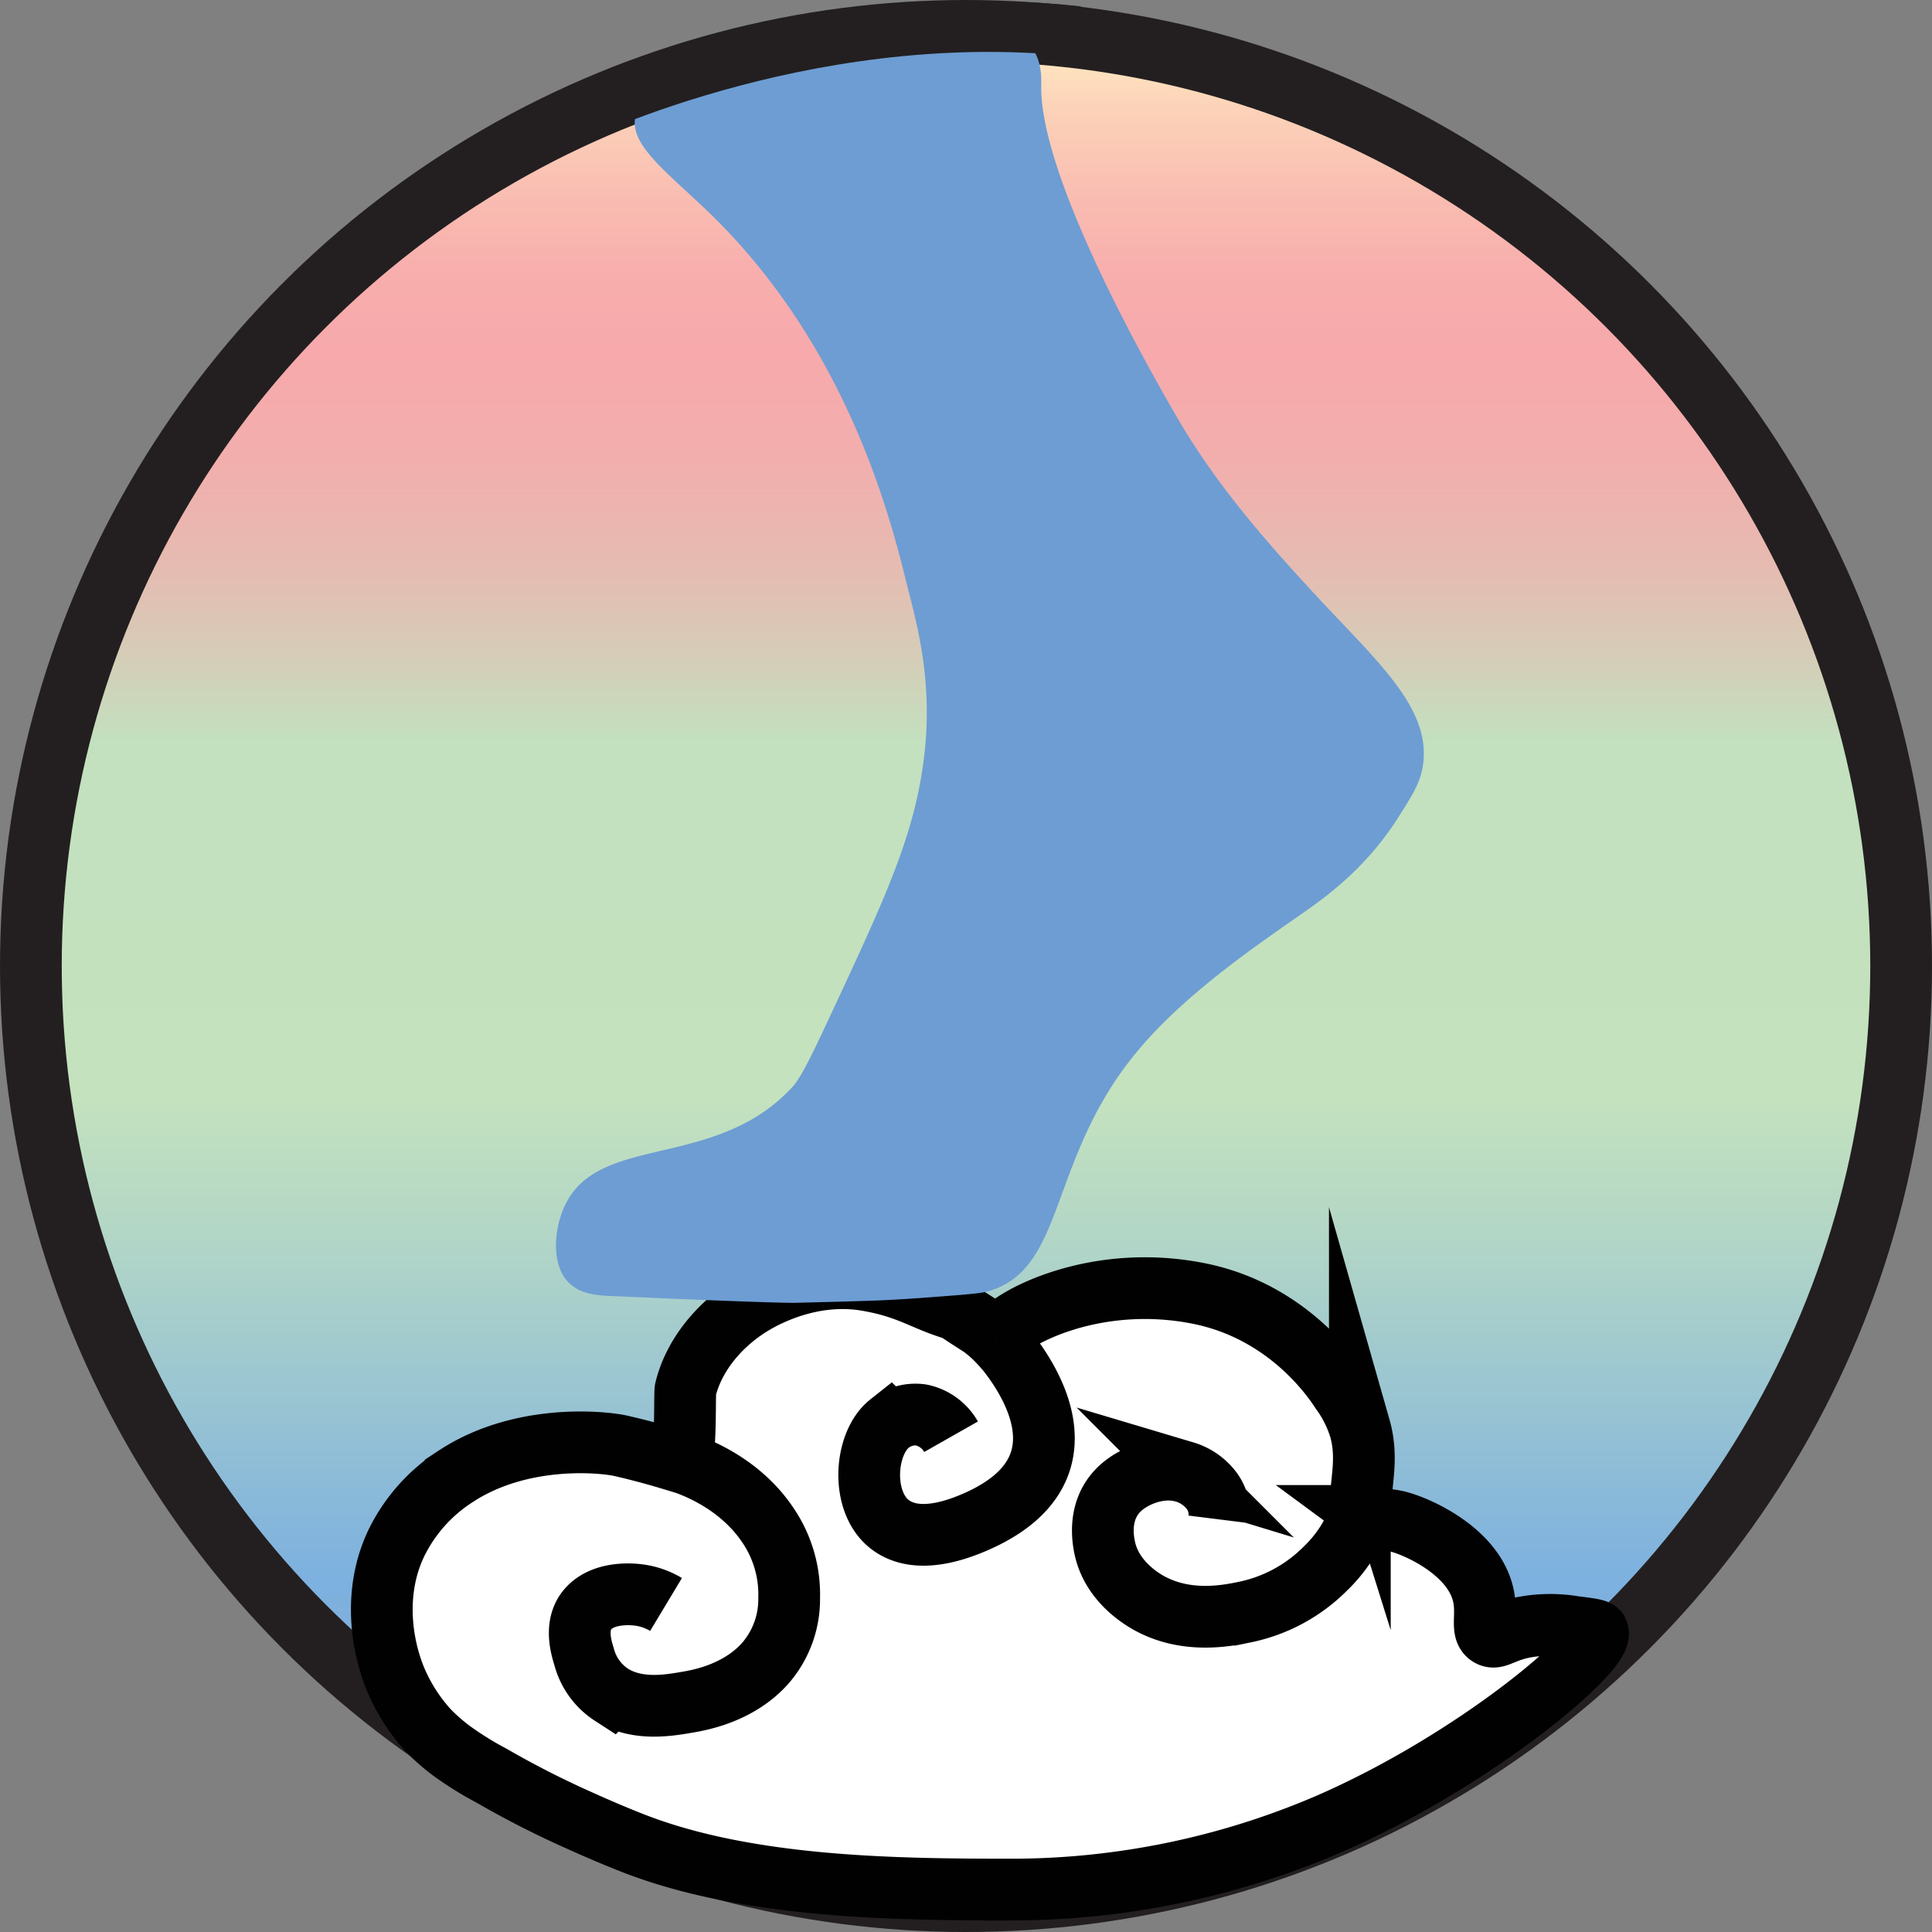
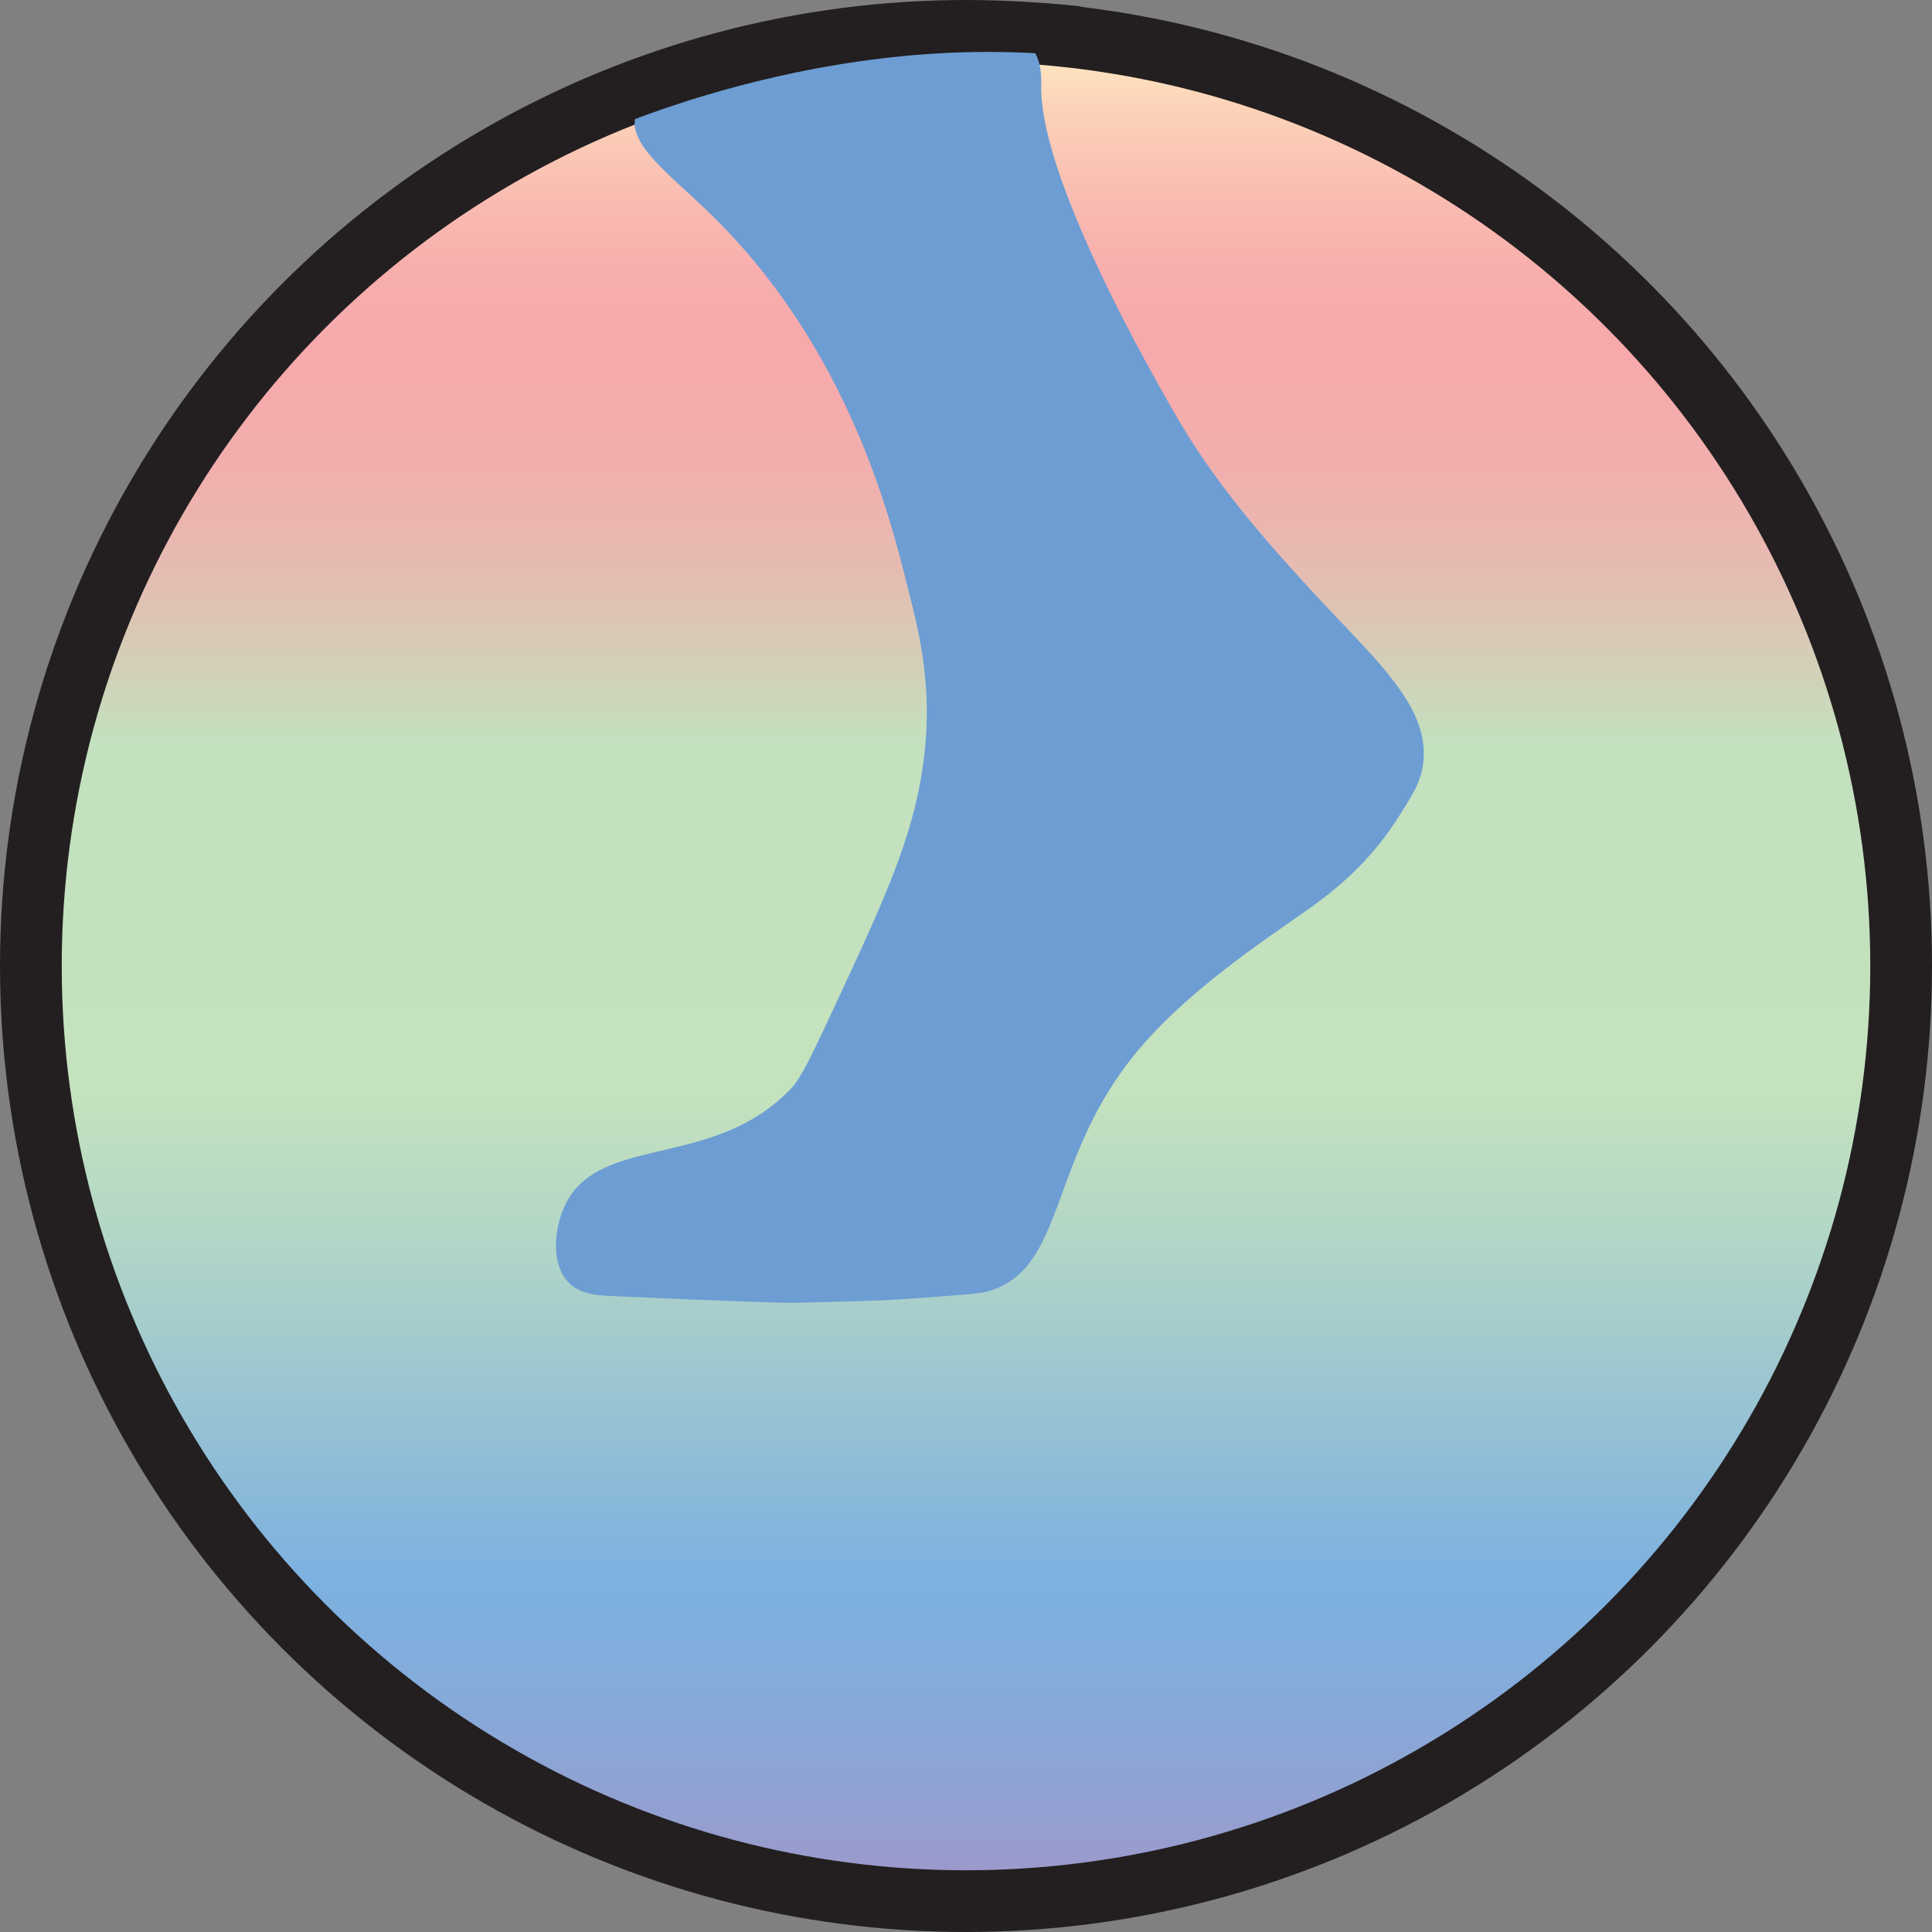
<svg xmlns="http://www.w3.org/2000/svg" id="Layer_1" data-name="Layer 1" viewBox="0 0 344.26 344.26">
  <rect x="0" y="0" width="344.26" height="344.26" fill="#808080" stroke="none" />
  <defs>
    <style>.cls-1,.cls-5{fill:none;}.cls-1,.cls-2,.cls-5{stroke:#231f20;}.cls-1,.cls-2,.cls-3{stroke-miterlimit:10;}.cls-1{stroke-width:6px;}.cls-2,.cls-3{stroke-width:11px;}.cls-2{fill:url(#pastel_gradient);}.cls-3{fill:#fff;stroke:#010101;}.cls-4{fill:#6d9dd3;}.cls-5{stroke-linecap:round;stroke-linejoin:round;stroke-width:9px;}</style>
    <linearGradient id="pastel_gradient" x1="110.86" y1="412.2" x2="444.11" y2="412.2" gradientTransform="translate(-240.07 449.61) rotate(-90)" gradientUnits="userSpaceOnUse">
      <stop offset="0" stop-color="#9f97c9" />
      <stop offset="0.04" stop-color="#949fd0" />
      <stop offset="0.12" stop-color="#83acdb" />
      <stop offset="0.17" stop-color="#7db1df" />
      <stop offset="0.18" stop-color="#7fb2de" />
      <stop offset="0.35" stop-color="#b1d5c7" />
      <stop offset="0.43" stop-color="#c4e2be" />
      <stop offset="0.62" stop-color="#c3e0bf" />
      <stop offset="0.65" stop-color="#cfd3ba" />
      <stop offset="0.71" stop-color="#e5bcb2" />
      <stop offset="0.77" stop-color="#f2aead" />
      <stop offset="0.83" stop-color="#f7a9ab" />
      <stop offset="0.87" stop-color="#f8aead" />
      <stop offset="0.91" stop-color="#f9bcb1" />
      <stop offset="0.96" stop-color="#fcd3b9" />
      <stop offset="1" stop-color="#fff0c3" />
    </linearGradient>
  </defs>
  <path class="cls-1" d="M221.44,548.53" transform="translate(-105.36 -240.07)" />
  <circle class="cls-2" cx="172.13" cy="172.13" r="166.63" />
-   <path class="cls-3" d="M390.05,530.82c-.17-.36-1.54-.53-4.26-.87a25.67,25.67,0,0,0-9.14.13c-3.7.81-4.72,2.13-5.89,1.43-1.54-.92-.34-3.53-1.05-7-1.66-8.19-12.36-12.68-15.51-13.37-2.88-.62-3.57-.05-4.79-.95a3.26,3.26,0,0,1-1.21-1.64,24.84,24.84,0,0,1-6.65,11,28.31,28.31,0,0,1-14.39,7.78c-3,.61-10.11,2.08-16.79-1.47-1.2-.63-6.75-3.76-8.11-9.77-.27-1.21-1.65-7.3,3.21-11.25,2.48-2,6.89-3.72,11-2.47a9.34,9.34,0,0,1,4.95,3.55,7.12,7.12,0,0,1,1.18,4.89,7.12,7.12,0,0,0-1.18-4.89,9.34,9.34,0,0,0-4.95-3.55c-4.13-1.25-8.54.46-11,2.47-4.86,3.95-3.48,10-3.21,11.25,1.36,6,6.91,9.14,8.11,9.77,6.68,3.55,13.84,2.08,16.79,1.47a28.31,28.31,0,0,0,14.39-7.78,24.84,24.84,0,0,0,6.65-11c-1-2.91,1.26-7.72-.53-14a22.7,22.7,0,0,0-3.37-6.66c-1.2-1.83-9.21-14.07-25.2-17.31-19.4-3.92-34.18,5.09-34.8,6.84l-.71,2h0a24.48,24.48,0,0,0-3.15-2.85c-.22-.16-.25-.17-2.18-1.41s-2.46-1.67-2.75-1.76c-5.74-1.71-8.14-3.92-15.7-5.21-8.38-1.43-15.43,1.79-17.3,2.64-7.59,3.46-13.32,9.92-15,16.83-.18.69.12,11-.81,12.91,2.58.86,10.45,3.8,15.4,11.14a21.92,21.92,0,0,1,3.88,13.06,17.41,17.41,0,0,1-4.19,11.6c-4.77,5.42-11.73,6.63-13.87,7-3.4.59-9,1.57-13.58-1.3a11.56,11.56,0,0,1-4.89-6.75c-.56-1.8-1.94-6.26,1.22-9.08,2.83-2.54,7.45-2.07,8.16-2a12.54,12.54,0,0,1,5.21,1.73,12.54,12.54,0,0,0-5.21-1.73c-.71-.08-5.33-.55-8.16,2-3.16,2.82-1.78,7.28-1.22,9.08a11.56,11.56,0,0,0,4.89,6.75c4.57,2.87,10.18,1.89,13.58,1.3,2.14-.38,9.1-1.59,13.87-7a17.41,17.41,0,0,0,4.19-11.6,21.92,21.92,0,0,0-3.88-13.06c-5-7.34-12.82-10.28-15.4-11.14a9.08,9.08,0,0,1,.86.3s-1.66-.5-2.95-.89c0,0-4.15-1.27-8.68-2.29-3.17-.71-17.75-2.21-29.39,5.46A29.57,29.57,0,0,0,176,515c-4.21,8.74-2.65,18.49,0,24.65a31.88,31.88,0,0,0,5.59,8.67,33.41,33.41,0,0,0,4.71,4.07,59.58,59.58,0,0,0,6.71,4.12,164.85,164.85,0,0,0,15.72,8c4.81,2.18,8.61,3.68,9.73,4.11,20.7,8,47.42,8.15,67.78,8.15h0a143.2,143.2,0,0,0,55.49-11.5C368.08,553.91,391.55,534,390.05,530.82Z" transform="translate(-105.36 -240.07)" />
  <path class="cls-4" d="M339.52,345.82c11,11.93,20.93,20.31,19.39,30.63-.5,3.26-2,5.49-4.73,9.79-6.22,9.58-14,14.66-18.37,17.71-7.14,5-18.93,13.13-27,22.51-17,19.63-13.13,39.88-27.6,43.76-1.35.37-5.1.64-12.59,1.19-5.92.42-9.14.49-21.64.81,0,0-3.46.1-32.79-1.22-2.35-.1-5.57-.28-7.66-2.56-3-3.27-2.44-9.57-.45-13.69,6.15-12.74,26.77-6.16,40.44-20.95,1.69-1.82,3.84-6.4,8.11-15.59,9.14-19.6,13.87-30.19,15.44-43.66,1.43-12.34-1-22-2.59-28.29-2.51-9.7-9.29-42.31-35.16-67.71-7.47-7.35-15.15-12.67-13.68-17.9,1.32-4.69,9.29-6.85,20.57-9.91,4.25-1.14,8.54-1.85,17.16-3.27a146.31,146.31,0,0,1,20-1.87c7-.17,10.41.27,12.53,2.62s2,5.72,2,6.83c-.47,15.3,17,47.07,24.44,59.81S332.7,338.4,339.52,345.82Z" transform="translate(-105.36 -240.07)" />
  <path class="cls-5" d="M205.31,262s42.6-21.48,91.46-16.4" transform="translate(-105.36 -240.07)" />
-   <path class="cls-3" d="M282.91,478.61s21.06,21.48-3.28,32.45c-7.51,3.38-12.43,3-15.47.82-5.51-3.91-4.83-14.55-.3-18.14a7.4,7.4,0,0,1,5.65-1.54,8,8,0,0,1,5.32,3.88" transform="translate(-105.36 -240.07)" />
</svg>